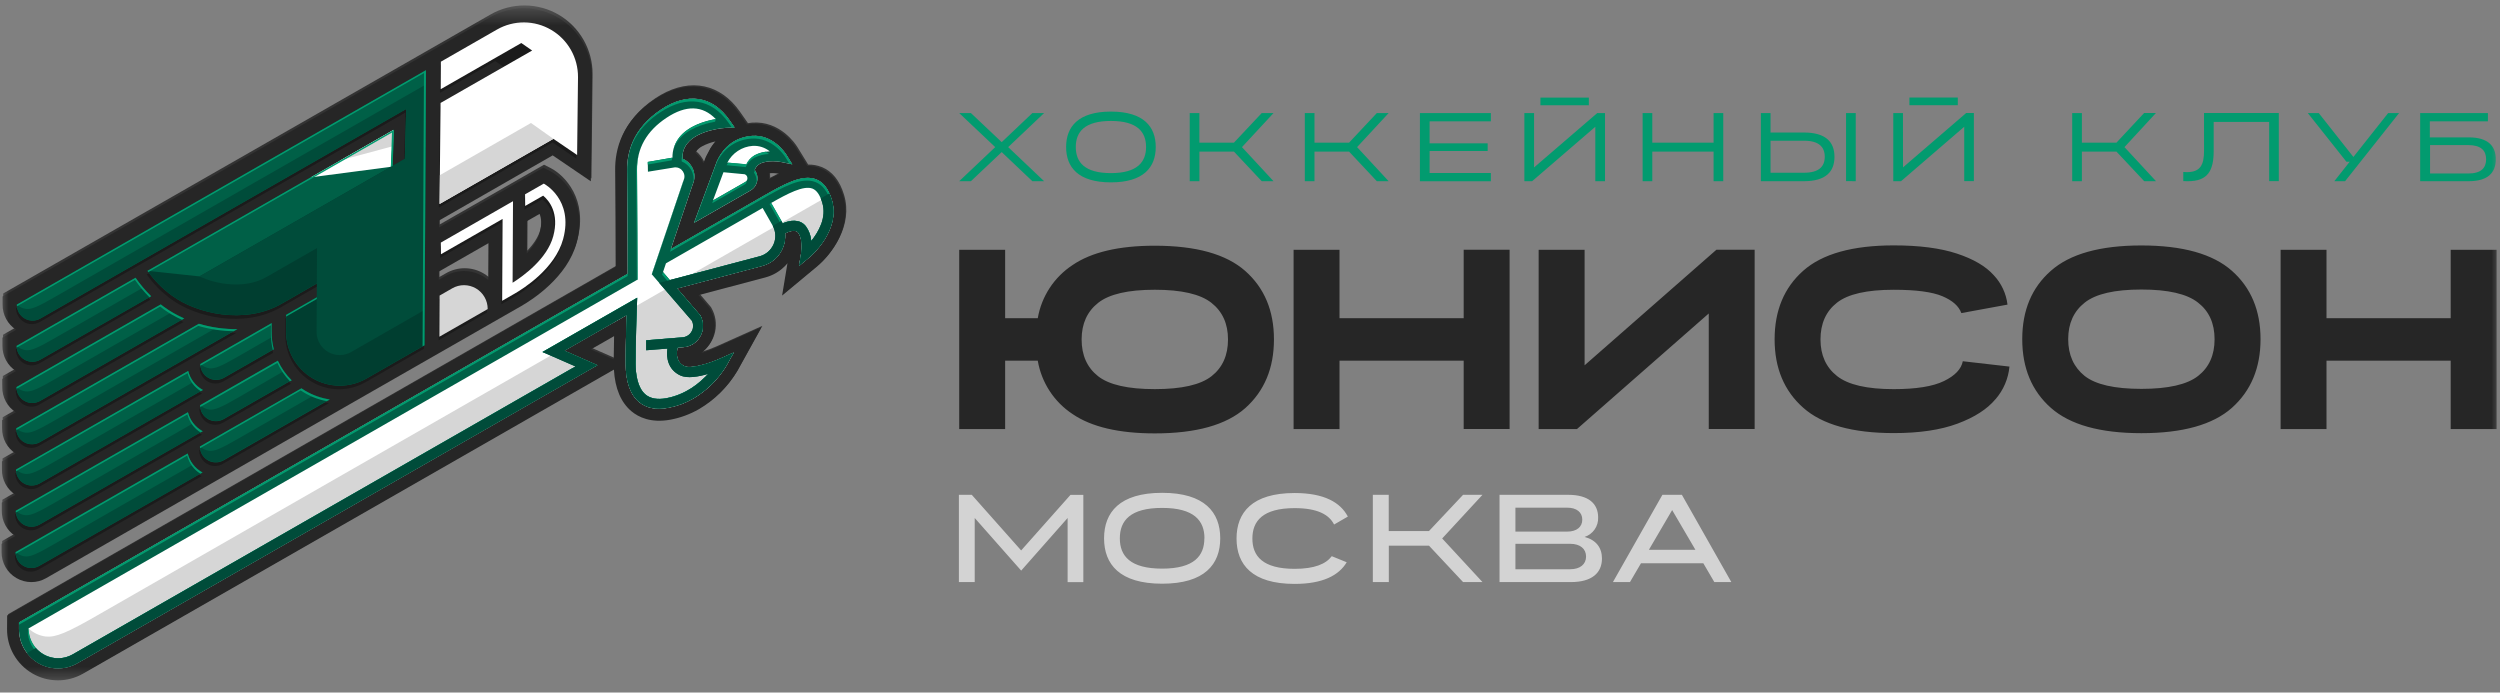
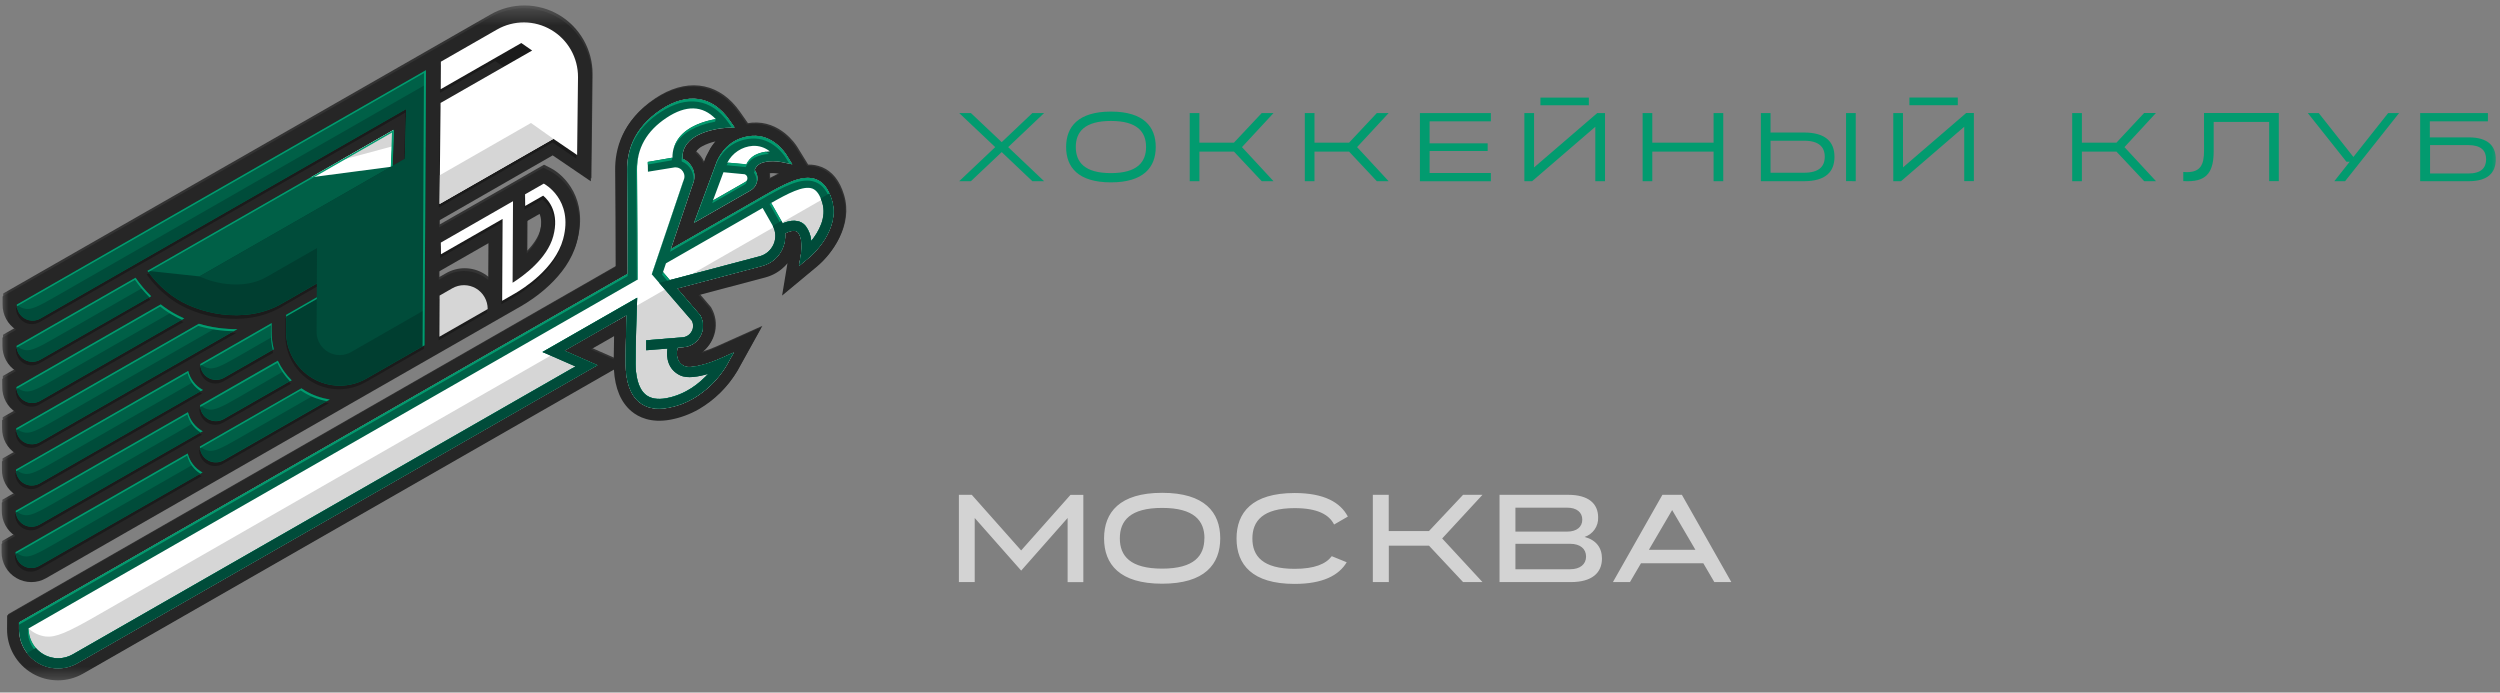
<svg xmlns="http://www.w3.org/2000/svg" width="148" height="41" viewBox="0 0 148 41" fill="none">
  <rect x="0" y="0" width="148" height="41" fill="#808080" stroke="none" />
  <g clip-path="url(#clip0_7278_1358)">
    <mask id="mask0_7278_1358" style="mask-type:luminance" maskUnits="userSpaceOnUse" x="0" y="0" width="148" height="41">
      <path d="M0 0.372H148V40.483H0V0.372Z" fill="white" />
    </mask>
    <g mask="url(#mask0_7278_1358)">
      <path d="M22.131 22.964L22.047 23.011L2.768 34.055C2.498 34.21 2.194 34.29 1.884 34.289C1.574 34.287 1.27 34.204 1.002 34.047C0.735 33.89 0.513 33.665 0.359 33.395C0.206 33.125 0.125 32.819 0.127 32.507V32.026L0.941 31.56C0.692 31.4 0.487 31.179 0.347 30.917C0.207 30.656 0.135 30.363 0.138 30.066V29.585L0.951 29.119C0.702 28.958 0.498 28.737 0.357 28.476C0.217 28.214 0.145 27.921 0.148 27.624V27.143L0.962 26.677C0.713 26.517 0.508 26.295 0.368 26.033C0.227 25.772 0.155 25.478 0.159 25.181V24.7L0.971 24.235C0.722 24.075 0.518 23.853 0.377 23.591C0.237 23.33 0.165 23.037 0.168 22.74V22.259L0.981 21.793C0.732 21.632 0.527 21.411 0.387 21.15C0.246 20.888 0.174 20.595 0.178 20.298V19.817L0.991 19.351C0.742 19.191 0.538 18.969 0.397 18.708C0.257 18.446 0.185 18.153 0.188 17.856V17.375L29.045 0.855C29.661 0.502 30.358 0.319 31.066 0.323C31.775 0.326 32.47 0.517 33.081 0.876C33.693 1.235 34.2 1.75 34.551 2.368C34.902 2.986 35.085 3.686 35.081 4.397L35.013 10.563L32.754 9.028L26.035 12.878V13.286L32.207 9.751L32.606 9.954C33.43 10.375 34.819 11.802 34.179 14.19C33.628 16.245 31.533 17.579 30.904 17.94L22.131 22.964ZM26.4 16.177C26.74 15.98 27.125 15.877 27.517 15.879C27.909 15.881 28.294 15.987 28.631 16.188C28.74 16.253 28.844 16.326 28.941 16.407L28.953 14.231L26.016 15.91V16.396L26.4 16.177ZM31.22 14.837C31.559 14.479 31.866 14.055 31.988 13.601C32.119 13.115 32.084 12.758 31.979 12.497L31.23 12.925L31.22 14.837Z" fill="#333333" />
      <path d="M22.095 23.135L22.011 23.183L2.732 34.226C2.463 34.381 2.158 34.462 1.848 34.46C1.538 34.459 1.234 34.375 0.966 34.218C0.698 34.061 0.477 33.836 0.323 33.566C0.17 33.295 0.09 32.989 0.092 32.677V32.196L0.905 31.731C0.657 31.571 0.454 31.35 0.314 31.089C0.174 30.828 0.102 30.535 0.105 30.239V29.758L0.917 29.292C0.668 29.131 0.463 28.91 0.323 28.649C0.182 28.387 0.11 28.094 0.114 27.797V27.317L0.927 26.85C0.678 26.69 0.473 26.468 0.333 26.207C0.192 25.945 0.12 25.652 0.124 25.355V24.875L0.937 24.409C0.688 24.248 0.483 24.027 0.343 23.765C0.202 23.503 0.13 23.21 0.134 22.913V22.432L0.947 21.967C0.698 21.806 0.494 21.585 0.353 21.323C0.213 21.062 0.141 20.768 0.144 20.471V19.991L0.956 19.524C0.708 19.364 0.503 19.142 0.363 18.881C0.222 18.62 0.15 18.327 0.153 18.03V17.549L29.01 1.027C29.625 0.674 30.323 0.49 31.031 0.494C31.74 0.497 32.435 0.688 33.047 1.047C33.659 1.406 34.166 1.92 34.517 2.538C34.868 3.157 35.051 3.857 35.048 4.568L34.977 10.733L32.719 9.198L25.997 13.053V13.46L32.169 9.926L32.568 10.13C33.391 10.549 34.781 11.976 34.139 14.364C33.589 16.419 31.495 17.754 30.864 18.115L22.095 23.135ZM26.365 16.343C26.704 16.146 27.09 16.044 27.482 16.046C27.873 16.048 28.258 16.155 28.595 16.356C28.704 16.42 28.808 16.493 28.905 16.573L28.916 14.397L25.98 16.077V16.563L26.365 16.343ZM31.185 15.004C31.524 14.646 31.831 14.223 31.952 13.769C32.083 13.282 32.049 12.924 31.944 12.663L31.194 13.093L31.185 15.004Z" fill="#262626" />
      <path d="M26.73 17.281L25.979 17.711L25.965 20.145L28.824 18.508C28.826 18.261 28.762 18.018 28.64 17.804C28.518 17.59 28.342 17.411 28.13 17.287C27.917 17.163 27.676 17.097 27.43 17.096C27.185 17.094 26.943 17.158 26.73 17.281ZM29.375 1.964L26.047 3.868V5.496L29.322 3.618L29.963 4.063L26.038 6.31L25.978 12.291L32.716 8.436L34.12 9.393L34.172 4.782C34.176 4.216 34.031 3.659 33.752 3.167C33.474 2.676 33.071 2.266 32.584 1.981C32.098 1.695 31.545 1.543 30.982 1.54C30.419 1.537 29.864 1.683 29.375 1.964ZM31.037 11.717L31.045 12.407L32.11 11.797C32.468 12.097 33.073 12.833 32.707 14.198C32.347 15.54 30.924 16.56 30.301 16.952L30.325 12.124L29.913 12.361L26.046 14.573L26.054 15.262L29.703 13.173L29.677 18.018L30.293 17.667L30.405 17.601C30.895 17.321 32.817 16.126 33.29 14.357C33.918 12.015 32.161 11.091 32.141 11.082L31.037 11.717ZM0.951 18.244C0.95 18.409 0.993 18.571 1.074 18.715C1.156 18.858 1.273 18.977 1.415 19.06C1.557 19.144 1.719 19.188 1.883 19.189C2.047 19.189 2.209 19.147 2.352 19.065L23.999 6.665L23.919 9.67L23.199 10.082L23.276 7.891L23.241 7.912L8.685 16.249C9.088 16.817 9.581 17.315 10.145 17.723C11.574 18.77 14.426 19.455 16.619 18.198L16.894 18.04L19.171 16.735V17.551L16.89 18.852V19.836C16.887 20.396 17.031 20.947 17.307 21.433C17.584 21.92 17.983 22.325 18.464 22.608C18.946 22.89 19.493 23.041 20.051 23.044C20.609 23.047 21.157 22.903 21.642 22.626L25.09 20.65L25.175 4.371L0.951 18.244Z" fill="#1B1B1B" />
      <path d="M2.314 26.391L14.002 19.701C13.231 19.708 12.464 19.601 11.725 19.382L0.915 25.573C0.915 25.822 1.012 26.061 1.187 26.238C1.362 26.414 1.599 26.514 1.847 26.515C2.011 26.516 2.172 26.473 2.314 26.391ZM2.332 23.949L10.863 19.062C10.441 18.88 10.04 18.652 9.668 18.382C9.6 18.332 9.536 18.282 9.471 18.231L0.928 23.128C0.927 23.294 0.969 23.457 1.051 23.6C1.132 23.744 1.25 23.864 1.393 23.947C1.535 24.031 1.697 24.075 1.862 24.075C2.027 24.075 2.189 24.032 2.332 23.949ZM2.34 21.507L8.904 17.746C8.561 17.412 8.251 17.046 7.978 16.653L0.952 20.678L0.938 20.685C0.937 20.851 0.98 21.013 1.061 21.157C1.143 21.3 1.261 21.419 1.403 21.503C1.545 21.586 1.707 21.63 1.871 21.631C2.036 21.631 2.198 21.589 2.34 21.507ZM2.302 28.833L11.967 23.297C11.953 23.29 11.936 23.284 11.922 23.275C11.717 23.156 11.539 22.998 11.396 22.809C11.254 22.62 11.15 22.404 11.092 22.175L0.902 28.012C0.901 28.177 0.943 28.339 1.025 28.482C1.106 28.626 1.224 28.745 1.366 28.828C1.508 28.911 1.669 28.956 1.833 28.956C1.998 28.957 2.159 28.915 2.302 28.833ZM11.067 27.063L0.877 32.899C0.876 33.064 0.919 33.226 1 33.37C1.081 33.513 1.199 33.632 1.34 33.716C1.482 33.799 1.643 33.843 1.808 33.844C1.972 33.845 2.134 33.803 2.276 33.721L11.942 28.185C11.928 28.177 11.912 28.171 11.898 28.163C11.694 28.045 11.515 27.887 11.372 27.698C11.229 27.509 11.126 27.293 11.067 27.063ZM2.29 31.274L11.954 25.739C11.939 25.731 11.924 25.725 11.91 25.716C11.705 25.598 11.526 25.439 11.384 25.25C11.241 25.061 11.138 24.846 11.079 24.616L0.889 30.453C0.888 30.618 0.931 30.78 1.012 30.924C1.094 31.067 1.211 31.186 1.353 31.269C1.495 31.352 1.657 31.397 1.821 31.398C1.985 31.398 2.147 31.356 2.29 31.274ZM16.034 19.519C16.034 19.519 16.034 19.461 16.042 19.34L11.818 21.761C11.817 21.926 11.859 22.088 11.941 22.232C12.022 22.375 12.139 22.494 12.281 22.578C12.423 22.661 12.584 22.705 12.749 22.706C12.913 22.706 13.075 22.664 13.217 22.582L16.166 20.893C16.076 20.547 16.032 20.19 16.035 19.832L16.034 19.519ZM18.03 23.349C17.951 23.302 17.874 23.253 17.798 23.202L11.79 26.644C11.789 26.809 11.832 26.972 11.913 27.115C11.994 27.258 12.112 27.378 12.254 27.461C12.396 27.544 12.557 27.588 12.722 27.589C12.886 27.59 13.048 27.547 13.19 27.465L19.48 23.864C18.968 23.787 18.476 23.612 18.03 23.349ZM11.802 24.202C11.801 24.367 11.844 24.529 11.925 24.673C12.007 24.816 12.124 24.936 12.266 25.019C12.408 25.102 12.569 25.146 12.734 25.147C12.898 25.148 13.06 25.105 13.203 25.023L17.219 22.723C16.881 22.389 16.606 21.997 16.407 21.565L11.802 24.202Z" fill="#1B1B1B" />
      <path d="M34.218 4.564L34.165 9.176L32.76 8.219L26.023 12.075L26.082 6.094L31.503 2.991L30.861 2.547L26.091 5.279L26.1 3.652L29.425 1.747C29.914 1.468 30.468 1.323 31.03 1.326C31.593 1.33 32.145 1.482 32.63 1.768C33.116 2.053 33.518 2.461 33.797 2.952C34.075 3.443 34.221 3.999 34.218 4.564ZM31.083 11.504L31.091 12.192L32.156 11.583C32.513 11.883 33.119 12.62 32.752 13.985C32.393 15.326 30.97 16.346 30.346 16.739L30.37 11.911L29.958 12.147L26.097 14.362L26.105 15.051L29.753 12.961L29.728 17.807L30.342 17.454L30.455 17.39C30.944 17.11 32.866 15.915 33.34 14.146C33.968 11.804 32.21 10.879 32.192 10.87L31.083 11.504Z" fill="white" />
      <path d="M0.998 18.031C0.997 18.196 1.039 18.358 1.121 18.502C1.202 18.645 1.319 18.765 1.461 18.848C1.603 18.931 1.764 18.975 1.929 18.976C2.093 18.977 2.255 18.934 2.397 18.852L24.046 6.452L23.965 9.457L23.246 9.869L23.323 7.678L23.287 7.699L8.733 16.034C9.136 16.602 9.63 17.1 10.194 17.508C11.622 18.556 14.473 19.24 16.666 17.983L16.942 17.826L19.218 16.517V17.331L16.942 18.635L16.936 19.619C16.933 20.179 17.076 20.73 17.352 21.217C17.627 21.704 18.026 22.109 18.507 22.393C18.988 22.676 19.535 22.827 20.093 22.831C20.651 22.835 21.199 22.691 21.684 22.414L25.132 20.44L25.217 4.156L0.998 18.031Z" fill="#006047" />
      <path d="M2.383 21.294L8.947 17.538C8.605 17.203 8.296 16.837 8.023 16.444L0.999 20.467L0.983 20.476C0.983 20.64 1.026 20.802 1.107 20.945C1.189 21.088 1.307 21.207 1.449 21.29C1.59 21.372 1.751 21.416 1.915 21.417C2.08 21.418 2.241 21.375 2.383 21.294ZM2.358 26.178L14.045 19.487C13.275 19.494 12.508 19.386 11.769 19.167L0.958 25.359C0.958 25.524 1.001 25.686 1.082 25.829C1.164 25.971 1.281 26.09 1.423 26.173C1.565 26.256 1.726 26.3 1.89 26.301C2.054 26.302 2.215 26.26 2.358 26.178ZM2.371 23.735L10.901 18.85C10.479 18.667 10.079 18.439 9.707 18.169C9.639 18.119 9.574 18.069 9.511 18.02L0.975 22.914C0.975 23.078 1.018 23.24 1.099 23.383C1.18 23.525 1.297 23.644 1.438 23.727C1.58 23.81 1.74 23.855 1.904 23.856C2.067 23.857 2.229 23.816 2.371 23.735ZM11.11 26.845L0.92 32.682C0.919 32.847 0.961 33.009 1.043 33.153C1.124 33.296 1.242 33.415 1.384 33.498C1.526 33.582 1.687 33.626 1.852 33.627C2.016 33.627 2.178 33.585 2.32 33.503L11.985 27.971C11.97 27.962 11.956 27.956 11.941 27.948C11.736 27.83 11.557 27.671 11.414 27.481C11.271 27.292 11.168 27.075 11.11 26.845ZM2.345 28.619L12.011 23.083L11.966 23.061C11.762 22.942 11.584 22.784 11.442 22.595C11.3 22.406 11.197 22.19 11.14 21.96L0.949 27.797C0.948 28.046 1.045 28.285 1.219 28.462C1.393 28.639 1.63 28.74 1.877 28.741C2.041 28.743 2.203 28.701 2.345 28.619H2.345ZM2.33 31.061L11.995 25.526C11.981 25.517 11.965 25.511 11.951 25.503C11.747 25.384 11.568 25.226 11.425 25.037C11.282 24.848 11.178 24.633 11.12 24.403L0.933 30.239C0.933 30.404 0.975 30.566 1.056 30.709C1.137 30.852 1.254 30.971 1.396 31.054C1.537 31.138 1.698 31.182 1.862 31.183C2.026 31.184 2.188 31.142 2.33 31.061ZM16.078 19.305C16.078 19.305 16.078 19.247 16.085 19.126L11.859 21.547C11.858 21.712 11.9 21.874 11.982 22.017C12.063 22.161 12.181 22.28 12.322 22.363C12.464 22.446 12.625 22.491 12.789 22.491C12.954 22.492 13.115 22.45 13.258 22.368L16.208 20.679C16.118 20.332 16.074 19.976 16.076 19.618L16.078 19.305ZM11.846 23.989C11.845 24.154 11.887 24.317 11.969 24.46C12.05 24.604 12.167 24.723 12.309 24.806C12.451 24.89 12.613 24.934 12.777 24.935C12.941 24.935 13.103 24.892 13.245 24.81L17.261 22.511C16.924 22.176 16.648 21.784 16.447 21.352L11.846 23.989ZM18.073 23.135C17.994 23.089 17.918 23.04 17.847 22.989L11.839 26.431C11.838 26.68 11.936 26.919 12.111 27.097C12.285 27.274 12.523 27.374 12.771 27.375C12.935 27.376 13.097 27.334 13.24 27.252L19.528 23.65C19.015 23.573 18.521 23.398 18.073 23.135Z" fill="#006047" />
      <path d="M23.138 9.876L18.4 10.497L23.285 7.699L23.138 9.876Z" fill="white" />
      <path d="M32.759 8.219L26.023 12.077L26.041 10.369L31.434 7.28L32.759 8.219ZM20.162 9.487L23.284 7.699L23.267 8.653L20.162 9.487Z" fill="#D6D6D6" />
      <path d="M25.195 8.697L11.81 16.362L8.73 16.035C9.134 16.603 9.628 17.101 10.192 17.509C11.62 18.557 14.471 19.241 16.664 17.984L16.94 17.827L19.218 16.517V17.331L16.942 18.635L16.937 19.618C16.933 20.178 17.076 20.73 17.352 21.216C17.628 21.703 18.026 22.109 18.507 22.392C18.988 22.675 19.535 22.826 20.093 22.83C20.651 22.834 21.199 22.69 21.684 22.414L25.132 20.439L25.194 8.697H25.195Z" fill="#003E30" />
      <path d="M3.266 20.003C2.196 20.625 1.841 20.76 1.536 20.73C1.33 20.704 1.137 20.614 0.985 20.472C0.986 20.61 1.016 20.746 1.072 20.872V20.877C1.083 20.904 1.096 20.93 1.11 20.954L1.117 20.964C1.244 21.174 1.447 21.325 1.683 21.387C1.919 21.448 2.17 21.415 2.382 21.293L8.948 17.537C8.78 17.375 8.621 17.204 8.47 17.025C6.734 18.014 4.999 19.007 3.266 20.003ZM3.253 22.444C2.182 23.067 1.829 23.202 1.524 23.171C1.318 23.147 1.125 23.057 0.973 22.914C0.975 23.051 1.004 23.185 1.06 23.31V23.315C1.072 23.342 1.085 23.368 1.099 23.392C1.101 23.396 1.104 23.4 1.106 23.403C1.233 23.612 1.436 23.764 1.672 23.825C1.908 23.887 2.159 23.853 2.371 23.732L10.901 18.846C10.652 18.737 10.41 18.613 10.176 18.475C8.641 19.352 4.167 21.915 3.253 22.444ZM3.241 24.887C2.17 25.508 1.815 25.643 1.512 25.613C1.305 25.588 1.112 25.498 0.959 25.355C0.959 25.396 0.959 25.435 0.966 25.469C0.979 25.566 1.006 25.661 1.046 25.75V25.756C1.058 25.783 1.071 25.809 1.086 25.834V25.844C1.212 26.053 1.416 26.205 1.652 26.266C1.888 26.328 2.139 26.294 2.351 26.173L14.038 19.482C13.63 19.486 13.221 19.456 12.818 19.395C10.316 20.832 4.12 24.375 3.241 24.887ZM3.228 27.329C2.157 27.951 1.803 28.085 1.498 28.056C1.292 28.03 1.099 27.94 0.947 27.797C0.946 27.935 0.976 28.071 1.033 28.197V28.202C1.046 28.228 1.057 28.254 1.072 28.279L1.079 28.29C1.206 28.499 1.409 28.65 1.645 28.712C1.881 28.773 2.132 28.739 2.344 28.618L12.009 23.082L11.964 23.06C11.768 22.945 11.595 22.794 11.455 22.613C10.018 23.435 4.197 26.766 3.228 27.329ZM16.09 19.957C15.44 20.329 14.79 20.703 14.141 21.078C13.07 21.699 12.715 21.834 12.412 21.805C12.205 21.779 12.012 21.688 11.86 21.546C11.861 21.682 11.89 21.817 11.946 21.941C11.959 21.969 11.973 21.997 11.987 22.022C11.987 22.022 11.993 22.028 11.994 22.033C12.022 22.077 12.054 22.119 12.089 22.158L12.109 22.181C12.146 22.222 12.186 22.26 12.229 22.294C12.27 22.326 12.315 22.353 12.361 22.376L12.392 22.392C12.439 22.415 12.489 22.435 12.539 22.45H12.545C12.594 22.463 12.645 22.472 12.695 22.477H12.734C12.787 22.482 12.841 22.482 12.894 22.477H12.9C12.953 22.471 13.005 22.459 13.055 22.443L13.096 22.43C13.151 22.411 13.204 22.387 13.254 22.359L16.204 20.669C16.145 20.436 16.107 20.198 16.09 19.957V19.957ZM14.128 23.52C13.058 24.142 12.703 24.277 12.398 24.247C12.192 24.221 11.999 24.131 11.847 23.989C11.847 24.027 11.85 24.065 11.854 24.103C11.867 24.2 11.893 24.294 11.933 24.384C11.945 24.411 11.959 24.438 11.974 24.464L11.98 24.475C12.008 24.519 12.04 24.561 12.075 24.6L12.096 24.623C12.132 24.664 12.172 24.703 12.216 24.737C12.257 24.768 12.301 24.795 12.348 24.818L12.378 24.834C12.426 24.857 12.475 24.877 12.526 24.892H12.533C12.581 24.905 12.631 24.914 12.681 24.919H12.72C12.774 24.924 12.827 24.924 12.88 24.919H12.886C12.939 24.913 12.991 24.901 13.041 24.885C13.055 24.882 13.069 24.877 13.083 24.872C13.137 24.853 13.19 24.83 13.241 24.801L17.257 22.501C17.091 22.337 16.94 22.159 16.805 21.969C15.557 22.698 14.494 23.308 14.128 23.52ZM18.6 23.39C16.662 24.5 14.647 25.652 14.116 25.961C13.046 26.584 12.691 26.719 12.386 26.688C12.18 26.663 11.987 26.573 11.835 26.431C11.835 26.469 11.837 26.506 11.842 26.544C11.858 26.672 11.899 26.796 11.962 26.908L11.968 26.918C11.996 26.963 12.027 27.005 12.062 27.044L12.083 27.068C12.12 27.107 12.159 27.143 12.202 27.176H12.209C12.249 27.206 12.291 27.232 12.335 27.255L12.37 27.272C12.417 27.295 12.465 27.314 12.515 27.328H12.527C12.574 27.34 12.621 27.349 12.669 27.354H12.712C12.765 27.358 12.817 27.358 12.87 27.354H12.881C12.932 27.348 12.982 27.337 13.031 27.321C13.045 27.317 13.059 27.313 13.073 27.307C13.127 27.289 13.18 27.266 13.23 27.238L19.518 23.637C19.203 23.591 18.895 23.508 18.6 23.39ZM3.216 29.771C2.145 30.393 1.79 30.527 1.486 30.498C1.279 30.472 1.087 30.382 0.934 30.24C0.934 30.278 0.936 30.316 0.941 30.354C0.954 30.451 0.98 30.546 1.02 30.636V30.642C1.033 30.668 1.045 30.694 1.06 30.719L1.067 30.729C1.193 30.938 1.396 31.089 1.632 31.151C1.869 31.212 2.119 31.179 2.331 31.058L11.997 25.522C11.982 25.513 11.966 25.508 11.953 25.5C11.756 25.385 11.583 25.233 11.443 25.053C10.011 25.88 4.183 29.208 3.216 29.771H3.216ZM11.433 27.498C10.212 28.197 4.196 31.635 3.202 32.212C2.131 32.835 1.778 32.97 1.473 32.939C1.267 32.914 1.074 32.824 0.922 32.682C0.924 32.818 0.953 32.953 1.009 33.078V33.083C1.021 33.109 1.034 33.135 1.048 33.16L1.055 33.17C1.182 33.38 1.385 33.532 1.621 33.593C1.857 33.655 2.108 33.621 2.32 33.499L11.986 27.971C11.971 27.962 11.957 27.956 11.942 27.948C11.745 27.832 11.572 27.68 11.433 27.498Z" fill="#004C3A" />
      <path d="M25.209 5.788V5.001C25.209 5.001 4.387 16.919 3.28 17.562C2.209 18.184 1.855 18.32 1.55 18.289C1.344 18.263 1.15 18.173 0.998 18.03V18.13C1.009 18.234 1.037 18.336 1.08 18.43C1.081 18.435 1.081 18.439 1.08 18.443C1.091 18.466 1.103 18.488 1.114 18.51C1.156 18.583 1.207 18.65 1.267 18.71C1.389 18.832 1.543 18.918 1.71 18.958C1.878 18.998 2.054 18.991 2.218 18.936C2.268 18.918 2.316 18.896 2.362 18.869L24.046 6.455L23.965 9.403L11.81 16.362C12.877 16.866 14.54 17.108 15.763 16.405L18.768 14.684L18.742 19.692C18.742 19.699 18.742 19.706 18.742 19.712C18.754 19.947 18.825 20.175 18.949 20.374C19.074 20.574 19.247 20.738 19.452 20.851C19.657 20.964 19.888 21.022 20.122 21.02C20.356 21.018 20.586 20.956 20.789 20.839L25.143 18.344L25.19 9.547V8.703L25.202 5.795L25.209 5.788Z" fill="#004C3A" />
      <path d="M23.138 9.876L23.204 7.846L23.169 7.867L8.78 16.108C8.748 16.061 8.731 16.035 8.731 16.035L23.285 7.7L23.321 7.679L23.245 9.814L23.138 9.876ZM18.754 17.701V17.601L16.937 18.642V18.742L18.754 17.701ZM0.998 18.033C0.998 18.065 1 18.098 1.004 18.13L25.099 4.326L25.016 20.504L25.129 20.438L25.217 4.156L0.998 18.033ZM11.867 21.651L16.046 19.255C16.046 19.376 16.038 19.433 16.038 19.433V19.747C16.037 20.073 16.075 20.397 16.151 20.714L16.208 20.681C16.119 20.335 16.075 19.978 16.076 19.621V19.308C16.076 19.308 16.076 19.25 16.083 19.128L11.857 21.55C11.859 21.583 11.862 21.616 11.867 21.648V21.651ZM7.989 16.568C8.243 16.935 8.53 17.279 8.845 17.596L8.949 17.537C8.607 17.202 8.298 16.836 8.025 16.442L1 20.466L0.984 20.475C0.984 20.509 0.984 20.543 0.991 20.577L7.988 16.568H7.989ZM17.843 22.991L11.835 26.433C11.835 26.467 11.837 26.501 11.841 26.535L17.804 23.115C18.269 23.432 18.795 23.648 19.348 23.749L19.52 23.65C19.009 23.573 18.518 23.398 18.072 23.135C17.993 23.091 17.917 23.042 17.843 22.989V22.991ZM11.858 24.093L16.419 21.484C16.606 21.887 16.859 22.255 17.167 22.573L17.267 22.516C16.927 22.181 16.65 21.787 16.448 21.353L11.846 23.989C11.847 24.023 11.849 24.057 11.854 24.09L11.858 24.093ZM9.48 18.151C9.544 18.201 9.608 18.252 9.676 18.301C10.018 18.548 10.384 18.759 10.769 18.93L10.907 18.852C10.485 18.67 10.085 18.442 9.713 18.172C9.646 18.122 9.58 18.072 9.517 18.022L0.977 22.914C0.977 22.948 0.979 22.983 0.983 23.016L9.48 18.151ZM11.092 24.531C11.206 24.976 11.486 25.36 11.875 25.601L12.004 25.528C11.989 25.519 11.973 25.514 11.959 25.506C11.755 25.387 11.576 25.229 11.433 25.04C11.291 24.851 11.187 24.635 11.128 24.405L0.935 30.239C0.934 30.273 0.936 30.307 0.941 30.34L11.092 24.531ZM11.116 26.847L0.926 32.684C0.926 32.718 0.929 32.752 0.933 32.786L11.08 26.974C11.193 27.419 11.474 27.802 11.864 28.043L11.991 27.97C11.976 27.961 11.962 27.955 11.947 27.947C11.741 27.829 11.561 27.671 11.418 27.481C11.274 27.292 11.17 27.076 11.111 26.845L11.116 26.847ZM11.105 22.09C11.218 22.535 11.499 22.918 11.889 23.159L12.016 23.086L11.972 23.064C11.767 22.945 11.588 22.786 11.445 22.597C11.302 22.407 11.199 22.191 11.141 21.961L0.951 27.797C0.949 27.831 0.949 27.865 0.951 27.898L11.105 22.09ZM11.737 19.293C12.42 19.494 13.127 19.599 13.839 19.607L14.051 19.486C13.281 19.493 12.513 19.386 11.774 19.166L0.964 25.358C0.965 25.392 0.967 25.426 0.971 25.46L11.737 19.293Z" fill="#029B6F" />
      <path d="M26.775 17.067L26.024 17.498L26.012 19.934L28.871 18.297C28.872 18.049 28.809 17.806 28.687 17.592C28.565 17.377 28.389 17.199 28.177 17.074C27.964 16.95 27.723 16.884 27.477 16.882C27.231 16.881 26.989 16.945 26.775 17.067Z" fill="#D6D6D6" />
      <path d="M48.634 9.884C48.383 9.785 48.114 9.737 47.844 9.744L47.196 8.691C47.096 8.532 46.179 7.132 44.518 7.26C44.437 7.267 44.358 7.28 44.279 7.291L43.812 6.623C42.658 4.97 40.904 4.595 39.118 5.617C39.012 5.678 38.905 5.744 38.798 5.815C36.852 7.111 36.462 8.805 36.478 9.999C36.494 11.237 36.504 14.511 36.508 15.72L0.481 36.36L0.475 37.154C0.472 37.552 0.547 37.947 0.696 38.315C0.844 38.684 1.064 39.02 1.343 39.303C1.621 39.586 1.952 39.812 2.317 39.966C2.682 40.121 3.074 40.202 3.47 40.204C4 40.207 4.521 40.07 4.981 39.807L36.401 21.799C36.467 22.917 36.817 23.748 37.446 24.272C37.855 24.613 38.584 24.975 39.732 24.767C40.33 24.658 40.905 24.447 41.431 24.143C42.356 23.604 43.129 22.838 43.678 21.916L45.133 19.29L42.401 20.513C42.13 20.633 41.852 20.734 41.567 20.815C41.959 20.529 42.233 20.109 42.335 19.633C42.437 19.158 42.361 18.662 42.121 18.239L42.088 18.18L41.41 17.386L45.363 16.341C45.577 16.284 45.784 16.199 45.977 16.089C46.244 15.936 46.48 15.736 46.675 15.498L46.356 17.412L48.409 15.706C49.249 15.009 50.523 13.344 49.965 11.528C49.71 10.685 49.262 10.132 48.634 9.884ZM42.107 8.708L41.828 9.241C41.795 9.32 41.765 9.399 41.739 9.48L41.694 9.593C41.585 9.347 41.422 9.13 41.217 8.957C41.235 8.921 41.256 8.888 41.281 8.857C41.376 8.745 41.491 8.652 41.62 8.584C41.872 8.448 42.141 8.349 42.421 8.291C42.306 8.422 42.202 8.562 42.109 8.708H42.107ZM45.591 10.523C45.596 10.409 45.589 10.295 45.569 10.183C45.761 10.161 45.956 10.167 46.147 10.2L46.194 10.21C45.998 10.306 45.799 10.41 45.593 10.522L45.591 10.523ZM35.041 20.599L36.413 19.813C36.401 20.273 36.393 20.732 36.39 21.192L35.041 20.599Z" fill="#333333" />
      <path d="M48.578 9.964C48.327 9.866 48.058 9.818 47.788 9.823L47.135 8.771C47.036 8.611 46.119 7.212 44.458 7.34C44.376 7.34 44.297 7.359 44.218 7.371L43.752 6.702C42.597 5.05 40.844 4.674 39.058 5.697C38.952 5.758 38.845 5.824 38.737 5.895C36.791 7.189 36.402 8.884 36.418 10.079C36.434 11.316 36.444 14.591 36.447 15.799L0.421 36.439L0.414 37.233C0.411 37.764 0.547 38.287 0.809 38.748C1.071 39.21 1.45 39.594 1.906 39.862C2.363 40.131 2.882 40.273 3.411 40.276C3.94 40.279 4.461 40.142 4.92 39.878L36.343 21.88C36.409 22.998 36.759 23.829 37.388 24.352C37.797 24.692 38.526 25.055 39.674 24.848C40.271 24.738 40.846 24.527 41.373 24.224C42.298 23.684 43.072 22.918 43.621 21.997L45.076 19.371L42.343 20.599C42.073 20.719 41.794 20.82 41.51 20.901C41.902 20.616 42.176 20.195 42.278 19.72C42.38 19.245 42.304 18.748 42.064 18.326L42.031 18.265L41.353 17.472L45.306 16.425C45.52 16.368 45.727 16.284 45.92 16.173C46.187 16.021 46.423 15.821 46.618 15.583L46.3 17.497L48.359 15.786C49.2 15.089 50.474 13.425 49.916 11.607C49.65 10.765 49.199 10.213 48.578 9.964ZM42.051 8.788L41.772 9.321C41.726 9.435 41.697 9.513 41.683 9.559L41.639 9.673C41.599 9.584 41.553 9.499 41.5 9.417C41.405 9.275 41.291 9.147 41.161 9.036C41.179 9.001 41.201 8.967 41.225 8.935C41.32 8.824 41.435 8.731 41.564 8.663C41.816 8.528 42.086 8.429 42.365 8.37C42.25 8.501 42.145 8.641 42.051 8.788ZM45.535 10.603C45.541 10.489 45.533 10.375 45.514 10.262C45.706 10.241 45.9 10.247 46.09 10.28L46.138 10.29C45.94 10.393 45.74 10.49 45.535 10.602V10.603ZM34.982 20.684L36.354 19.899C36.342 20.358 36.335 20.818 36.332 21.277L34.982 20.684Z" fill="#262626" />
      <path d="M42.434 9.568L42.428 9.583C42.4 9.65 42.374 9.718 42.353 9.788L41.088 13.191L44.417 11.283C44.573 11.196 44.697 11.061 44.77 10.897C44.842 10.733 44.86 10.55 44.819 10.376C44.794 10.262 44.746 10.155 44.678 10.061C44.73 9.909 44.836 9.782 44.975 9.703C45.456 9.439 46.228 9.59 46.234 9.59L46.904 9.727L46.543 9.145C46.512 9.097 45.784 7.947 44.517 8.045C43.196 8.147 42.629 9.114 42.434 9.568Z" fill="white" />
      <path d="M48.32 10.62C47.489 10.288 46.386 10.92 45.11 11.65L39.713 14.748L41.008 10.917C41.071 10.777 41.106 10.627 41.109 10.474C41.113 10.321 41.086 10.169 41.029 10.027C40.973 9.885 40.889 9.756 40.781 9.648C40.674 9.539 40.546 9.454 40.405 9.396C40.383 9.075 40.48 8.756 40.679 8.503C41.338 7.664 42.937 7.572 42.958 7.571L43.488 7.545L43.183 7.109C42.179 5.67 40.699 5.443 39.136 6.485C37.454 7.603 37.115 9.051 37.124 10.069C37.144 11.458 37.154 15.344 37.156 16.209L1.123 36.849V37.232C1.12 37.639 1.224 38.04 1.424 38.395C1.624 38.749 1.914 39.044 2.264 39.25C2.614 39.456 3.012 39.566 3.418 39.569C3.824 39.571 4.223 39.466 4.576 39.264L35.367 21.62L33.417 20.762L37.095 18.654C37.071 19.405 37.032 20.773 37.038 21.533C37.047 22.604 37.315 23.367 37.838 23.801C38.266 24.157 38.842 24.273 39.549 24.141C40.069 24.047 40.568 23.863 41.025 23.599C41.838 23.123 42.519 22.451 43.006 21.643L43.434 20.87L42.63 21.23C41.978 21.521 40.891 21.852 40.516 21.676C39.941 21.406 40.064 20.762 40.117 20.574L40.456 20.548C40.643 20.534 40.824 20.479 40.987 20.386C41.273 20.219 41.482 19.945 41.569 19.625C41.657 19.304 41.615 18.962 41.453 18.671L40.082 17.077L45.121 15.742C45.277 15.701 45.426 15.64 45.566 15.561C45.868 15.386 46.114 15.13 46.275 14.82C46.437 14.511 46.507 14.161 46.478 13.813C46.669 13.72 47.079 13.553 47.248 13.765C47.506 14.088 47.466 14.742 47.43 14.966L47.3 15.745L47.906 15.242C47.984 15.177 49.798 13.644 49.238 11.817C49.042 11.18 48.748 10.79 48.32 10.62Z" fill="white" />
      <path d="M5.932 36.331C3.94 37.488 3.282 37.739 2.715 37.683C2.331 37.636 1.972 37.468 1.689 37.203C1.69 37.276 1.695 37.35 1.703 37.422C1.726 37.603 1.776 37.78 1.851 37.946V37.958C1.874 38.006 1.896 38.055 1.923 38.102L1.936 38.12C2.171 38.51 2.549 38.792 2.989 38.906C3.428 39.02 3.895 38.958 4.289 38.732L34.066 21.694L32.597 21.053C32.597 21.053 7.632 35.343 5.932 36.331V36.331ZM36.166 18.972C36.21 19.019 36.248 19.071 36.279 19.127L37.097 18.659C37.073 19.41 37.034 20.777 37.039 21.537C37.048 22.609 37.317 23.372 37.84 23.805C38.268 24.162 38.844 24.277 39.551 24.145C40.07 24.051 40.57 23.868 41.027 23.603C41.84 23.128 42.521 22.455 43.008 21.647L43.436 20.875L42.632 21.234C41.98 21.526 40.893 21.857 40.518 21.68C39.943 21.41 40.066 20.766 40.119 20.579L40.458 20.553C40.644 20.538 40.826 20.483 40.989 20.391C41.275 20.223 41.485 19.948 41.572 19.627C41.659 19.305 41.616 18.962 41.453 18.671L40.082 17.077L45.121 15.742C45.276 15.701 45.426 15.64 45.566 15.56C45.868 15.386 46.114 15.13 46.275 14.82C46.437 14.511 46.507 14.161 46.477 13.813C46.668 13.72 47.078 13.553 47.247 13.765C47.505 14.087 47.466 14.742 47.429 14.966L47.3 15.745L47.906 15.242C47.984 15.177 49.798 13.644 49.237 11.817C49.207 11.718 49.174 11.629 49.139 11.541L36.166 18.972Z" fill="#D6D6D6" />
      <path d="M42.434 9.568L42.428 9.583C42.399 9.65 42.374 9.719 42.352 9.788L41.087 13.191L44.417 11.283C44.573 11.196 44.696 11.061 44.769 10.897C44.842 10.733 44.859 10.55 44.819 10.376C44.794 10.262 44.745 10.155 44.678 10.062C44.729 9.91 44.835 9.782 44.974 9.703C45.456 9.439 46.227 9.59 46.234 9.59L46.904 9.727L46.542 9.145C46.512 9.097 45.783 7.947 44.516 8.045C43.196 8.147 42.629 9.114 42.434 9.568ZM44.241 10.499C44.253 10.55 44.249 10.604 44.229 10.652C44.209 10.701 44.173 10.741 44.128 10.767L42.208 11.867L42.829 10.196L44.028 10.31H44.062C44.107 10.321 44.148 10.345 44.181 10.378C44.213 10.412 44.235 10.454 44.244 10.5L44.241 10.499ZM45.569 8.961C45.262 8.97 44.962 9.047 44.689 9.187L44.67 9.198C44.454 9.324 44.283 9.513 44.177 9.74C44.144 9.731 44.109 9.725 44.075 9.722L43.058 9.628C43.202 9.347 43.416 9.108 43.68 8.934C43.943 8.76 44.247 8.657 44.561 8.636C44.926 8.615 45.287 8.731 45.572 8.961H45.569ZM48.32 10.62C47.489 10.288 46.386 10.92 45.11 11.65L39.713 14.748L41.008 10.917C41.071 10.777 41.106 10.627 41.109 10.474C41.113 10.321 41.086 10.169 41.029 10.027C40.973 9.885 40.889 9.756 40.781 9.648C40.674 9.539 40.546 9.454 40.405 9.396C40.383 9.075 40.48 8.756 40.679 8.503C41.338 7.664 42.937 7.572 42.958 7.571L43.488 7.545L43.183 7.109C42.179 5.67 40.699 5.443 39.136 6.485C37.454 7.603 37.115 9.051 37.124 10.069C37.144 11.458 37.154 15.344 37.156 16.209L1.123 36.849V37.232C1.12 37.639 1.224 38.04 1.424 38.395C1.624 38.749 1.914 39.044 2.264 39.25C2.614 39.456 3.012 39.566 3.418 39.569C3.824 39.571 4.223 39.466 4.576 39.264L35.367 21.62L33.417 20.762L37.095 18.654C37.071 19.405 37.032 20.773 37.038 21.533C37.047 22.604 37.315 23.367 37.838 23.801C38.266 24.157 38.842 24.273 39.549 24.141C40.069 24.047 40.568 23.863 41.025 23.599C41.838 23.123 42.519 22.451 43.006 21.643L43.434 20.87L42.63 21.23C41.978 21.521 40.891 21.852 40.516 21.676C39.941 21.406 40.064 20.762 40.117 20.574L40.456 20.548C40.643 20.534 40.824 20.479 40.987 20.386C41.273 20.219 41.482 19.945 41.569 19.625C41.657 19.304 41.615 18.962 41.453 18.671L40.082 17.077L45.121 15.742C45.277 15.701 45.426 15.64 45.566 15.561C45.868 15.386 46.114 15.13 46.275 14.82C46.437 14.511 46.507 14.161 46.478 13.813C46.669 13.72 47.079 13.553 47.248 13.765C47.506 14.088 47.466 14.742 47.43 14.966L47.3 15.745L47.906 15.242C47.984 15.177 49.798 13.644 49.238 11.817C49.042 11.18 48.748 10.79 48.32 10.62ZM40.955 19.614C40.903 19.715 40.825 19.801 40.73 19.864C40.634 19.926 40.525 19.963 40.411 19.97L38.255 20.146V20.736L39.511 20.637C39.435 21.14 39.527 21.874 40.27 22.225C40.688 22.422 41.356 22.303 41.917 22.136C41.415 22.688 40.587 23.37 39.449 23.576C38.919 23.672 38.505 23.599 38.217 23.358C37.739 22.96 37.633 22.148 37.628 21.537C37.62 20.47 37.703 18.179 37.704 18.157L37.723 17.628L32.115 20.84L34.066 21.694L4.306 38.737C4.039 38.89 3.737 38.97 3.43 38.968C3.123 38.966 2.822 38.883 2.557 38.728C2.292 38.572 2.072 38.349 1.92 38.081C1.768 37.813 1.688 37.51 1.69 37.202L37.743 16.552V16.379C37.743 16.332 37.732 11.623 37.712 10.06C37.695 8.793 38.276 7.756 39.454 6.976C40.61 6.207 41.59 6.233 42.374 7.049C41.756 7.157 40.765 7.435 40.213 8.137C39.944 8.476 39.801 8.9 39.81 9.333L38.348 9.586L38.358 10.166L39.966 9.905C40.058 9.903 40.15 9.924 40.231 9.968C40.313 10.011 40.382 10.075 40.432 10.153C40.482 10.231 40.512 10.32 40.518 10.413C40.524 10.505 40.506 10.598 40.466 10.682L38.586 16.238L40.958 18.988C41.008 19.084 41.035 19.192 41.035 19.301C41.034 19.41 41.007 19.518 40.955 19.614ZM45.737 13.347C45.831 13.513 45.887 13.699 45.898 13.89C45.91 14.081 45.877 14.272 45.804 14.448C45.73 14.624 45.617 14.781 45.473 14.907C45.329 15.032 45.159 15.123 44.974 15.172L39.658 16.579L39.251 16.106L39.425 15.589L45.148 12.312L45.737 13.347ZM48.673 11.986C48.949 12.886 48.447 13.741 48.024 14.263C47.999 13.949 47.888 13.647 47.703 13.392C47.343 12.939 46.75 13.036 46.325 13.222C46.3 13.164 46.272 13.107 46.241 13.051L45.653 12.016C46.619 11.466 47.573 10.959 48.101 11.166C48.35 11.267 48.538 11.536 48.676 11.99L48.673 11.986Z" fill="#006047" />
      <path d="M37.657 18.312C37.657 18.336 37.573 20.625 37.581 21.694C37.581 22.303 37.694 23.117 38.17 23.514C38.459 23.754 38.873 23.827 39.402 23.732C40.54 23.525 41.368 22.843 41.872 22.291L41.721 22.333C41.104 22.967 40.311 23.398 39.446 23.572C38.916 23.667 38.502 23.594 38.214 23.354C37.736 22.956 37.63 22.144 37.626 21.532C37.617 20.465 37.7 18.174 37.701 18.152L37.72 17.623L32.112 20.835L32.245 20.894L37.681 17.783L37.657 18.312ZM42.332 7.209C42.35 7.158 42.365 7.104 42.374 7.049L42.2 7.084L42.169 7.09C41.553 7.221 40.709 7.508 40.214 8.137C40.053 8.341 39.937 8.578 39.875 8.831C39.942 8.638 40.041 8.457 40.168 8.297C40.71 7.609 41.672 7.328 42.293 7.216L42.332 7.209ZM39.613 16.744L44.929 15.335C45.155 15.276 45.359 15.154 45.519 14.983C45.678 14.813 45.786 14.6 45.83 14.37C45.821 14.397 45.812 14.425 45.802 14.451C45.728 14.627 45.615 14.785 45.472 14.91C45.328 15.036 45.157 15.127 44.973 15.175L39.656 16.583L39.249 16.11L39.195 16.258L39.613 16.744ZM1.655 37.551C1.813 38.787 3.148 39.536 4.262 38.898L34.018 21.854L33.885 21.795L4.306 38.738C4.052 38.883 3.764 38.962 3.471 38.967C3.178 38.972 2.889 38.903 2.629 38.766C2.37 38.629 2.149 38.429 1.986 38.184C1.824 37.939 1.726 37.656 1.701 37.363C1.701 37.353 1.691 37.213 1.691 37.203L1.677 37.252C1.652 37.349 1.645 37.451 1.655 37.551ZM38.348 9.587V9.74L39.763 9.494C39.781 9.435 39.794 9.393 39.807 9.334L38.348 9.587ZM44.774 10.535C44.797 10.641 44.799 10.751 44.78 10.858C44.829 10.733 44.848 10.598 44.833 10.465C44.819 10.331 44.772 10.204 44.696 10.093C44.672 10.133 44.651 10.176 44.633 10.22C44.701 10.314 44.749 10.421 44.774 10.535ZM40.356 9.556C40.597 9.653 40.797 9.832 40.922 10.061C41.048 10.291 41.09 10.556 41.042 10.813C41.136 10.539 41.121 10.24 41.002 9.976C40.882 9.713 40.667 9.505 40.4 9.396C40.395 9.271 40.407 9.146 40.434 9.024C40.374 9.194 40.347 9.375 40.356 9.556Z" fill="#029B6F" />
      <path d="M42.433 9.568L42.427 9.583C42.398 9.65 42.373 9.719 42.351 9.789L41.086 13.191L41.107 13.179L42.309 9.949C42.331 9.879 42.357 9.81 42.386 9.743V9.729C42.582 9.276 43.148 8.307 44.468 8.205C45.736 8.108 46.463 9.257 46.494 9.305L46.735 9.694L46.899 9.727L46.538 9.145C46.507 9.097 45.779 7.947 44.511 8.044C43.195 8.147 42.628 9.114 42.433 9.568ZM37.742 16.38C37.742 16.332 37.731 11.623 37.711 10.06C37.706 9.763 37.738 9.466 37.807 9.177C37.708 9.516 37.66 9.868 37.666 10.222C37.688 11.783 37.698 16.493 37.698 16.539V16.577L37.742 16.552V16.38ZM41.406 18.83C41.558 19.096 41.607 19.408 41.545 19.708C41.604 19.538 41.626 19.358 41.61 19.179C41.593 19 41.539 18.826 41.45 18.67L40.186 17.197L40.038 17.237L41.406 18.83Z" fill="#029B6F" />
      <path d="M44.034 9.879C44.069 9.882 44.104 9.888 44.138 9.896C44.243 9.669 44.414 9.48 44.63 9.354L44.649 9.344C44.922 9.204 45.222 9.127 45.528 9.117C45.464 9.067 45.396 9.022 45.325 8.981C45.104 9.009 44.89 9.077 44.693 9.179L44.673 9.19C44.458 9.316 44.286 9.505 44.181 9.732C44.147 9.723 44.113 9.717 44.078 9.714L43.107 9.625C43.074 9.676 43.043 9.728 43.014 9.781L44.034 9.879ZM46.434 13.972C46.449 14.159 46.435 14.348 46.392 14.531C46.454 14.344 46.484 14.148 46.482 13.95L46.434 13.972ZM33.373 20.926L35.19 21.725L35.367 21.624L33.55 20.825L33.373 20.926ZM40.516 21.686C40.056 21.469 40.045 21.014 40.085 20.745H40.073C40.024 20.931 39.898 21.575 40.472 21.846C40.847 22.022 41.935 21.691 42.587 21.399L43.33 21.067L43.434 20.88L42.63 21.239C41.979 21.532 40.891 21.863 40.516 21.686ZM45.657 12.018L45.554 12.076L46.202 13.21C46.233 13.265 46.261 13.323 46.285 13.381C46.71 13.195 47.302 13.101 47.663 13.553C47.849 13.806 47.96 14.108 47.984 14.422C48.302 14.05 48.534 13.611 48.661 13.137C48.524 13.549 48.31 13.931 48.032 14.262C48.008 13.948 47.897 13.646 47.711 13.392C47.351 12.938 46.758 13.035 46.334 13.221C46.309 13.163 46.281 13.105 46.249 13.05L45.657 12.018Z" fill="#029B6F" />
      <path d="M48.32 10.619C47.489 10.288 46.386 10.92 45.11 11.65L39.721 14.738L39.665 14.905L45.066 11.811C46.342 11.08 47.444 10.45 48.277 10.779C48.699 10.947 49 11.338 49.194 11.973C49.325 12.404 49.336 12.862 49.227 13.298C49.38 12.816 49.384 12.298 49.238 11.813C49.043 11.179 48.748 10.789 48.32 10.619V10.619ZM44.081 10.927C44.122 10.905 44.155 10.873 44.177 10.832C44.199 10.792 44.209 10.746 44.205 10.7C44.184 10.729 44.157 10.753 44.125 10.771L42.223 11.859L42.16 12.032L44.081 10.927V10.927ZM40.909 19.773C40.945 19.703 40.969 19.626 40.979 19.547C40.97 19.568 40.964 19.591 40.953 19.612C40.9 19.714 40.822 19.8 40.727 19.862C40.632 19.924 40.522 19.961 40.409 19.968L38.255 20.145V20.302L40.365 20.134C40.479 20.126 40.589 20.089 40.684 20.026C40.78 19.962 40.857 19.875 40.909 19.773ZM37.156 16.342V16.207L1.123 36.847V36.982L37.156 16.342ZM40.467 10.671V10.679L38.587 16.236L38.594 16.245L40.423 10.839C40.447 10.786 40.462 10.729 40.467 10.671ZM39.086 6.65C40.653 5.608 42.13 5.835 43.134 7.274L43.333 7.558L43.483 7.551L43.178 7.114C42.174 5.675 40.693 5.449 39.13 6.491C37.963 7.266 37.444 8.202 37.24 9.042C37.469 8.238 37.992 7.373 39.086 6.65Z" fill="#029B6F" />
      <path d="M48.588 11.744C48.618 11.819 48.649 11.899 48.676 11.989C48.952 12.889 48.45 13.743 48.027 14.266C48.002 13.952 47.891 13.65 47.706 13.396C47.346 12.942 46.753 13.039 46.328 13.225C46.306 13.175 46.282 13.127 46.256 13.079L45.746 13.372C45.836 13.538 45.887 13.722 45.895 13.911C45.903 14.099 45.869 14.287 45.794 14.46C45.72 14.634 45.607 14.787 45.464 14.911C45.322 15.034 45.153 15.123 44.972 15.171L40.568 16.337L39.02 16.743L40.955 18.985C41.005 19.085 41.03 19.195 41.027 19.306C41.025 19.417 40.995 19.526 40.941 19.623C40.887 19.721 40.81 19.803 40.717 19.863C40.624 19.923 40.517 19.96 40.407 19.969L38.255 20.145V20.736L39.51 20.636C39.435 21.14 39.526 21.874 40.269 22.224C40.687 22.421 41.356 22.302 41.917 22.136C41.414 22.688 40.587 23.369 39.448 23.576C38.919 23.671 38.504 23.599 38.216 23.358C37.738 22.96 37.632 22.148 37.628 21.537C37.62 20.47 37.702 18.179 37.703 18.156L37.723 17.628L32.114 20.839L34.066 21.693L4.305 38.737C3.954 38.939 3.544 39.012 3.145 38.944C2.746 38.875 2.383 38.669 2.119 38.361L1.594 38.661C1.934 39.106 2.423 39.413 2.97 39.523C3.518 39.634 4.087 39.542 4.572 39.263L35.367 21.619L33.416 20.761L37.095 18.654C37.071 19.405 37.031 20.772 37.037 21.532C37.046 22.604 37.315 23.367 37.838 23.8C38.266 24.157 38.842 24.272 39.549 24.14C40.068 24.046 40.567 23.863 41.025 23.599C41.837 23.123 42.518 22.45 43.006 21.642L43.434 20.87L42.63 21.23C41.978 21.521 40.89 21.852 40.515 21.675C39.941 21.405 40.064 20.761 40.117 20.574L40.456 20.548C40.642 20.534 40.824 20.478 40.986 20.386C41.272 20.218 41.481 19.945 41.569 19.624C41.656 19.303 41.614 18.961 41.453 18.671L40.082 17.076L45.121 15.742C45.276 15.701 45.426 15.64 45.566 15.56C45.867 15.386 46.114 15.129 46.275 14.82C46.436 14.51 46.507 14.161 46.477 13.813C46.668 13.72 47.078 13.553 47.247 13.765C47.505 14.087 47.466 14.741 47.429 14.966L47.3 15.745L47.906 15.242C47.984 15.177 49.798 13.644 49.237 11.817C49.199 11.692 49.153 11.57 49.1 11.451L48.588 11.744Z" fill="#004C3A" />
      <path d="M61.117 6.693H61.811L59.685 8.709L61.811 10.727H61.117L59.301 9.004L57.478 10.727H56.785L58.917 8.709L56.785 6.693H57.478L59.301 8.415L61.117 6.693ZM68.42 8.703C68.42 9.896 67.709 10.796 65.767 10.796C63.824 10.796 63.114 9.896 63.114 8.703C63.114 7.51 63.824 6.606 65.767 6.606C67.709 6.606 68.42 7.505 68.42 8.703ZM67.847 8.703C67.847 7.811 67.331 7.16 65.767 7.16C64.203 7.16 63.687 7.811 63.687 8.703C63.687 9.596 64.203 10.248 65.767 10.248C67.331 10.248 67.847 9.591 67.847 8.703ZM74.695 6.693H75.393L73.525 8.709L75.393 10.727H74.695L73.05 8.974H71.005V10.727H70.431V6.693H71.004V8.445H73.049L74.695 6.693ZM81.509 6.693H82.208L80.34 8.709L82.208 10.727H81.509L79.865 8.974H77.818V10.727H77.245V6.693H77.818V8.445H79.865L81.509 6.693ZM84.059 6.693H88.259V7.183H84.633V8.484H88.07V8.938H84.633V10.24H88.259V10.73H84.059V6.693ZM90.817 9.913L94.558 6.693H95.017V10.727H94.443V7.505L90.702 10.727H90.243V6.693H90.817V9.913ZM91.194 6.231V5.777H94.059V6.231H91.194ZM101.444 8.445V6.693H102.017V10.727H101.444V8.974H97.816V10.727H97.243V6.693H97.816V8.445L101.444 8.445ZM106.794 7.845C108.082 7.845 108.601 8.404 108.601 9.285C108.601 10.166 108.084 10.727 106.794 10.727H104.244V6.693H104.816V7.845H106.794ZM106.794 10.226C107.676 10.226 108.025 9.864 108.025 9.281C108.025 8.698 107.676 8.33 106.794 8.33H104.816V10.226H106.794ZM109.286 10.722V6.693H109.859V10.727L109.286 10.722ZM112.658 9.909L116.401 6.688H116.853V10.722H116.282V7.505L112.541 10.727H112.082V6.693H112.655L112.658 9.909ZM113.037 6.227V5.773H115.902V6.227H113.037ZM126.934 6.688H127.634L125.769 8.709L127.637 10.727H126.938L125.294 8.974H123.248V10.727H122.674V6.693H123.248V8.445H125.294L126.934 6.688ZM130.477 6.688H134.906V10.722H134.334V7.218H131.05V8.936C131.05 10.122 130.689 10.728 129.526 10.728C129.439 10.728 129.348 10.728 129.251 10.722V10.18C129.325 10.186 129.4 10.191 129.463 10.191C130.254 10.191 130.479 9.765 130.479 8.936L130.477 6.688ZM138.192 10.727L139.102 9.574H138.908L136.622 6.693H137.269L139.321 9.292L141.379 6.693H142.026L138.829 10.727H138.192ZM146.152 8.133C147.282 8.133 147.751 8.634 147.751 9.43C147.751 10.226 147.281 10.727 146.152 10.727H143.274V6.693H147.284V7.183H143.846V8.133H146.152ZM146.117 10.271C146.874 10.271 147.178 9.949 147.178 9.43C147.178 8.912 146.874 8.589 146.117 8.589H143.859V10.271L146.117 10.271Z" fill="#029B6F" />
-       <path d="M73.724 16.046C74.853 17.047 75.418 18.396 75.418 20.094C75.418 21.792 74.853 23.146 73.724 24.157C72.595 25.157 70.809 25.657 68.365 25.657C66.241 25.657 64.618 25.276 63.497 24.513C62.956 24.157 62.493 23.692 62.139 23.149C61.784 22.605 61.545 21.994 61.436 21.353H59.504V25.4H56.785V14.789H59.504V18.836H61.436C61.546 18.198 61.786 17.589 62.14 17.048C62.495 16.507 62.957 16.045 63.497 15.69C64.618 14.927 66.241 14.545 68.365 14.546C70.811 14.546 72.597 15.046 73.724 16.046ZM71.724 22.27C72.374 21.76 72.698 21.034 72.698 20.094C72.698 19.165 72.37 18.442 71.716 17.927C71.062 17.411 69.945 17.153 68.365 17.153C66.784 17.153 65.667 17.411 65.013 17.927C64.36 18.442 64.033 19.165 64.032 20.094C64.032 21.034 64.357 21.759 65.005 22.27C65.655 22.781 66.775 23.036 68.365 23.036C69.956 23.036 71.075 22.781 71.724 22.27ZM86.65 14.785H89.368V25.397H86.65V21.353H79.299V25.4H76.581V14.789H79.299V18.836H86.65V14.785ZM101.611 14.785H103.875V25.397H101.158V18.558L93.357 25.4H91.088V14.789H93.808V21.626L101.611 14.785ZM118.134 23.631C117.641 24.222 116.891 24.705 115.885 25.079C114.879 25.453 113.621 25.64 112.111 25.639C109.666 25.639 107.879 25.139 106.751 24.139C105.622 23.139 105.057 21.789 105.057 20.09C105.057 18.383 105.621 17.029 106.751 16.028C107.88 15.028 109.667 14.528 112.111 14.527C113.621 14.527 114.867 14.688 115.848 15.012C116.829 15.336 117.556 15.762 118.028 16.29C118.48 16.768 118.766 17.379 118.844 18.033L116.112 18.535C115.961 18.119 115.585 17.786 114.983 17.533C114.38 17.281 113.421 17.154 112.106 17.154C110.516 17.154 109.396 17.41 108.747 17.92C108.099 18.43 107.773 19.155 107.773 20.095C107.773 21.025 108.1 21.748 108.754 22.263C109.409 22.779 110.526 23.037 112.106 23.037C113.434 23.037 114.426 22.878 115.081 22.559C115.736 22.241 116.108 21.849 116.198 21.385L118.96 21.702C118.893 22.417 118.605 23.093 118.134 23.634V23.631ZM132.129 16.033C133.259 17.033 133.824 18.382 133.824 20.08C133.824 21.778 133.259 23.133 132.129 24.144C131 25.144 129.214 25.644 126.77 25.644C124.326 25.644 122.54 25.144 121.411 24.144C120.282 23.142 119.717 21.787 119.717 20.08C119.717 18.373 120.282 17.024 121.411 16.033C122.54 15.031 124.327 14.531 126.77 14.531C129.213 14.532 130.999 15.032 132.129 16.032V16.033ZM130.129 22.255C130.779 21.745 131.104 21.02 131.103 20.08C131.102 19.141 130.775 18.418 130.121 17.912C129.468 17.397 128.351 17.14 126.77 17.14C125.188 17.14 124.072 17.397 123.419 17.912C122.764 18.428 122.437 19.151 122.437 20.08C122.438 21.009 122.763 21.735 123.411 22.255C124.061 22.766 125.18 23.021 126.77 23.021C128.359 23.021 129.479 22.765 130.129 22.254V22.255ZM145.081 14.789H147.798V25.4H145.081V21.353H137.729V25.401H135.012V14.789H137.729V18.836H145.081V14.789Z" fill="#262626" />
      <path d="M60.452 32.586L63.372 29.297H64.133V34.462H63.203V30.665L60.454 33.78L57.703 30.665V34.459H56.766V29.293H57.529L60.452 32.586ZM72.238 31.869C72.238 33.403 71.32 34.555 68.799 34.555C66.278 34.555 65.361 33.403 65.361 31.869C65.361 30.334 66.279 29.175 68.799 29.175C71.318 29.175 72.238 30.333 72.238 31.869ZM71.304 31.869C71.304 30.829 70.696 30.068 68.799 30.068C66.902 30.068 66.294 30.829 66.294 31.869C66.294 32.909 66.902 33.663 68.799 33.663C70.696 33.663 71.298 32.902 71.298 31.869H71.304ZM86.614 29.293H87.763L85.377 31.877L87.763 34.459H86.614L84.597 32.304H82.218V34.459H81.272V29.293H82.213V31.44H84.593L86.614 29.293ZM94.836 33.064C94.836 33.92 94.236 34.459 92.997 34.459H88.772V29.293H92.838C94.033 29.293 94.61 29.81 94.61 30.629C94.621 30.884 94.548 31.135 94.403 31.344C94.258 31.553 94.049 31.708 93.808 31.787C94.486 31.965 94.836 32.422 94.836 33.064ZM89.713 30.054V31.471H92.775C93.346 31.471 93.671 31.191 93.671 30.762C93.671 30.333 93.346 30.054 92.775 30.054H89.713ZM92.954 33.699C93.546 33.699 93.895 33.403 93.895 32.946C93.895 32.489 93.546 32.193 92.954 32.193H89.713V33.699H92.954ZM97.147 33.344L96.494 34.459H95.485L98.414 29.293H99.568L102.495 34.459H101.488L100.836 33.344H97.147ZM100.37 32.55L98.991 30.196L97.613 32.55H100.37ZM78.841 32.926C78.491 33.39 77.816 33.675 76.646 33.675C74.748 33.675 74.141 32.916 74.141 31.882C74.141 30.849 74.748 30.081 76.646 30.081C77.991 30.081 78.684 30.464 78.978 31.052L79.792 30.582C79.353 29.738 78.381 29.187 76.642 29.187C74.121 29.187 73.203 30.345 73.203 31.88C73.203 33.416 74.121 34.567 76.642 34.567C78.3 34.567 79.26 34.067 79.725 33.286L78.841 32.926Z" fill="#D3D3D3" />
    </g>
  </g>
  <defs>
    <clipPath id="clip0_7278_1358">
      <rect width="148" height="41" fill="white" />
    </clipPath>
  </defs>
</svg>